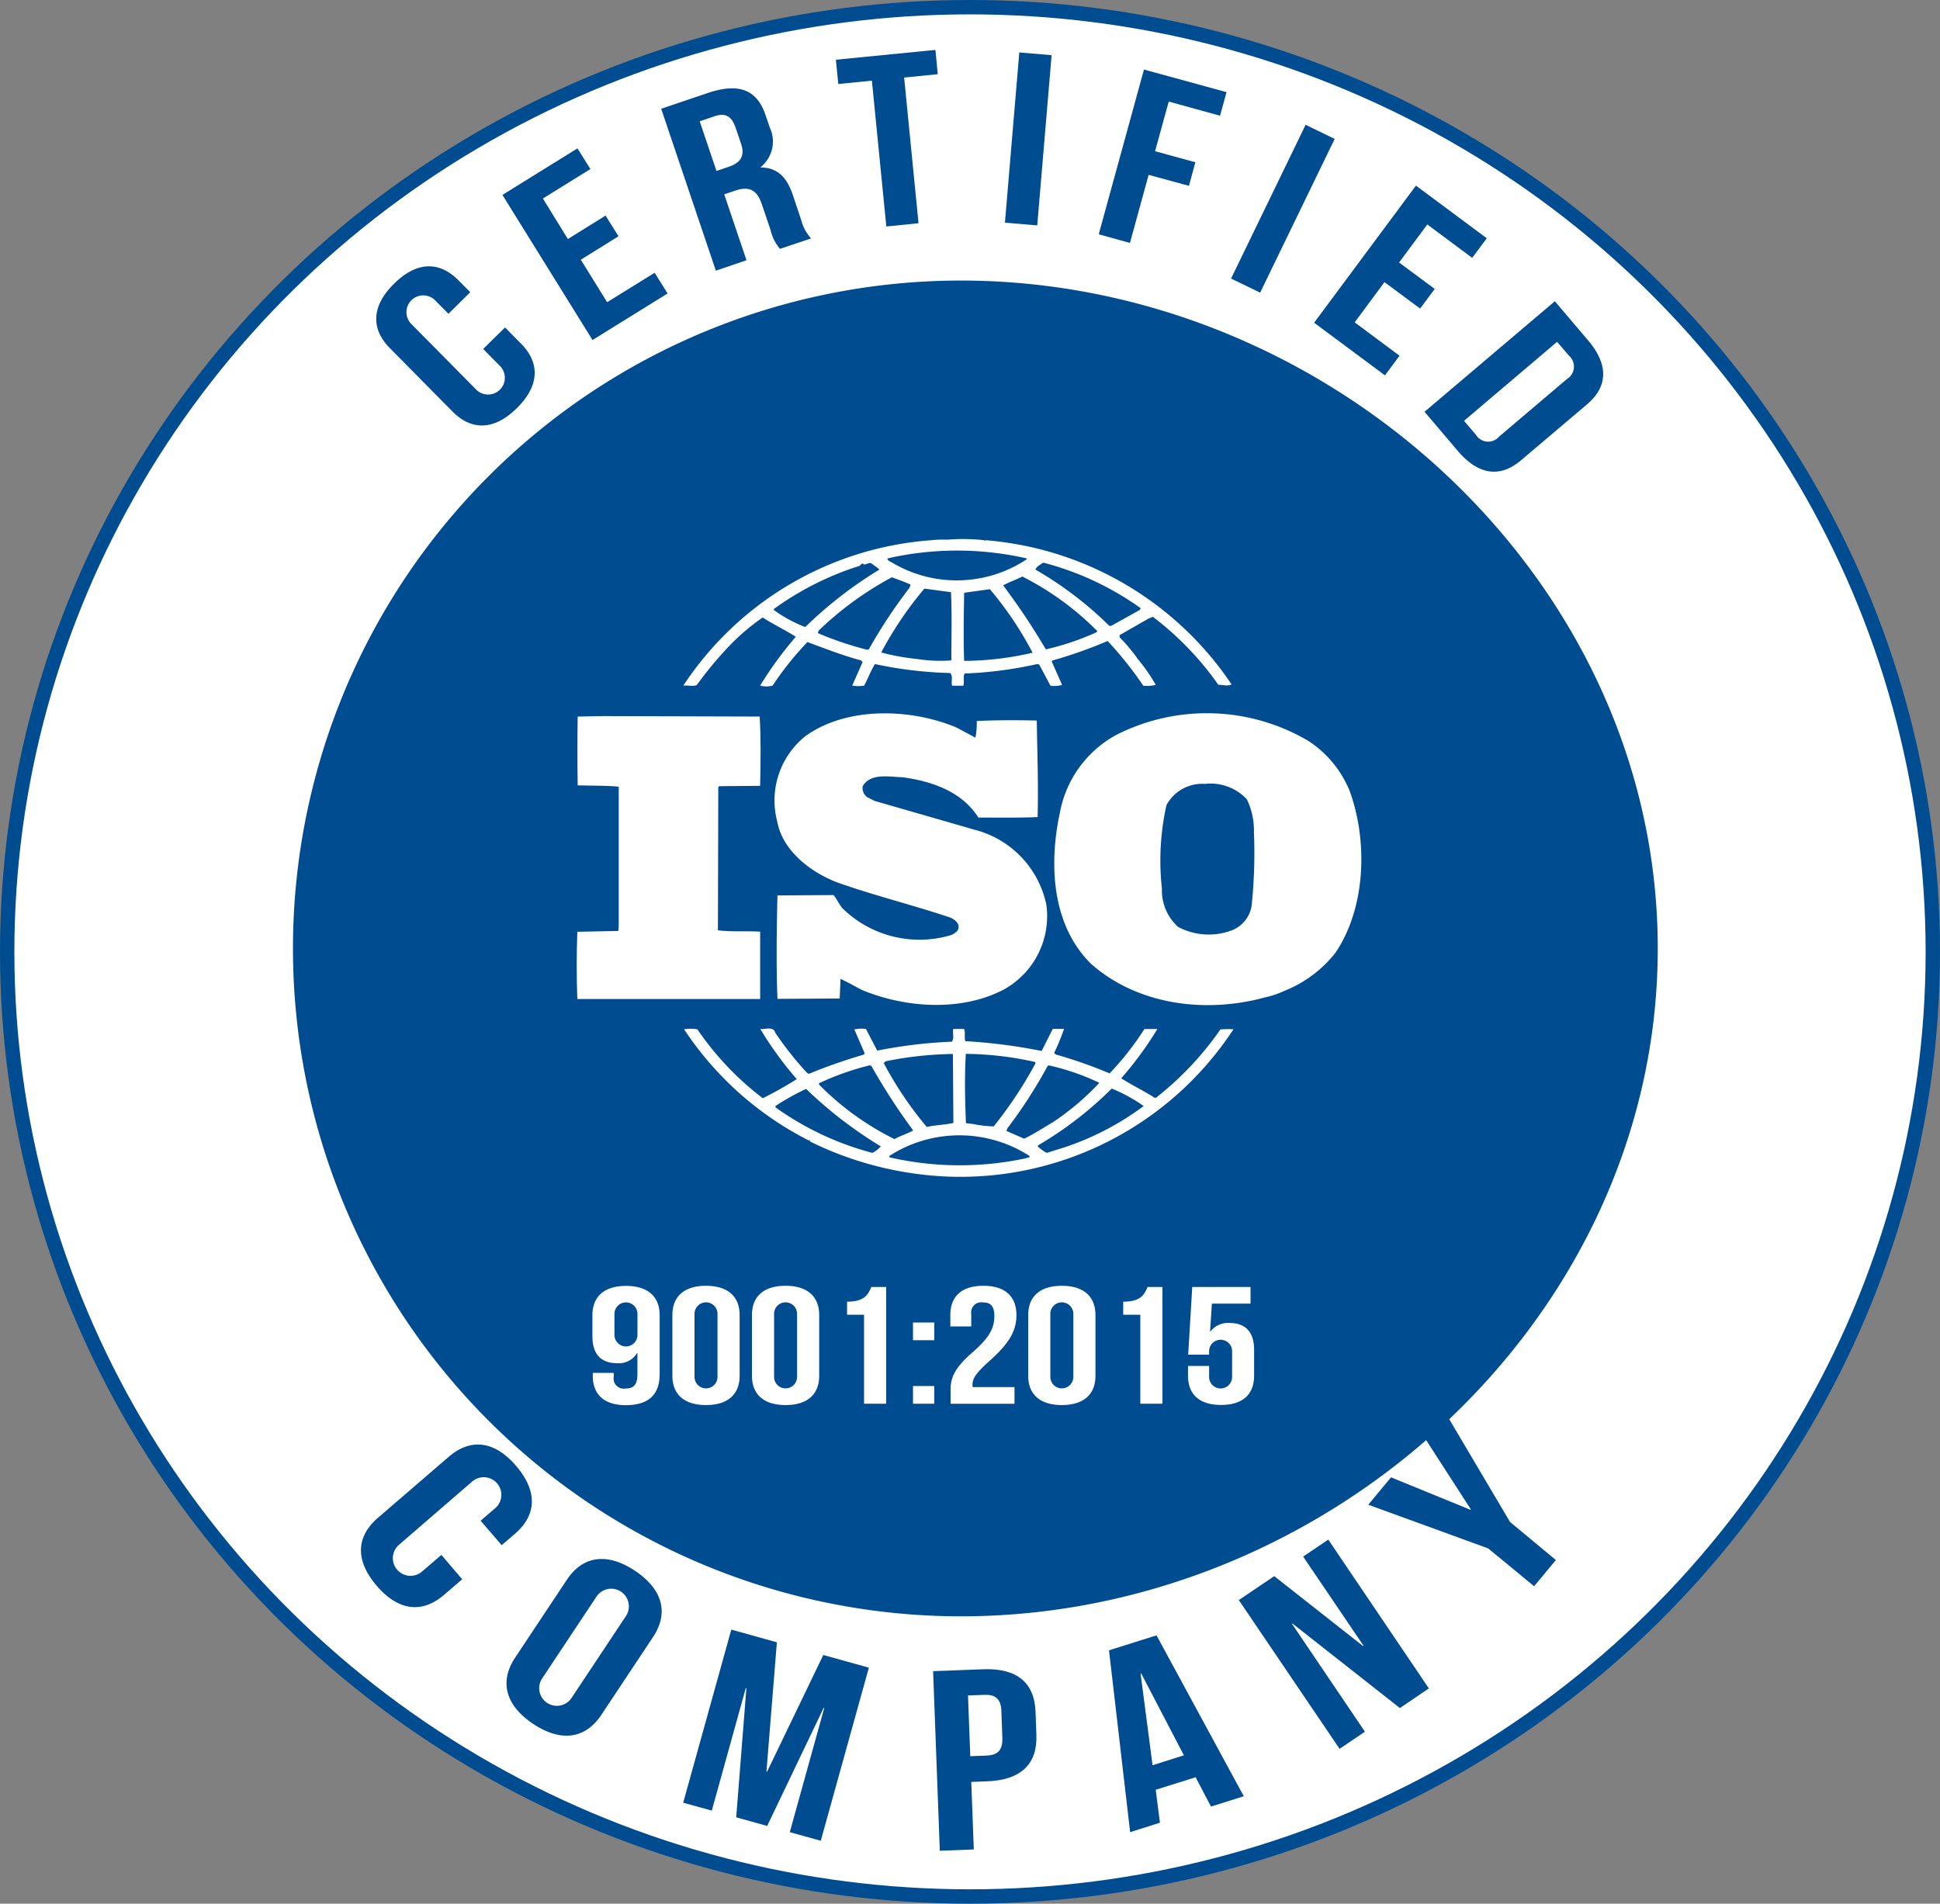
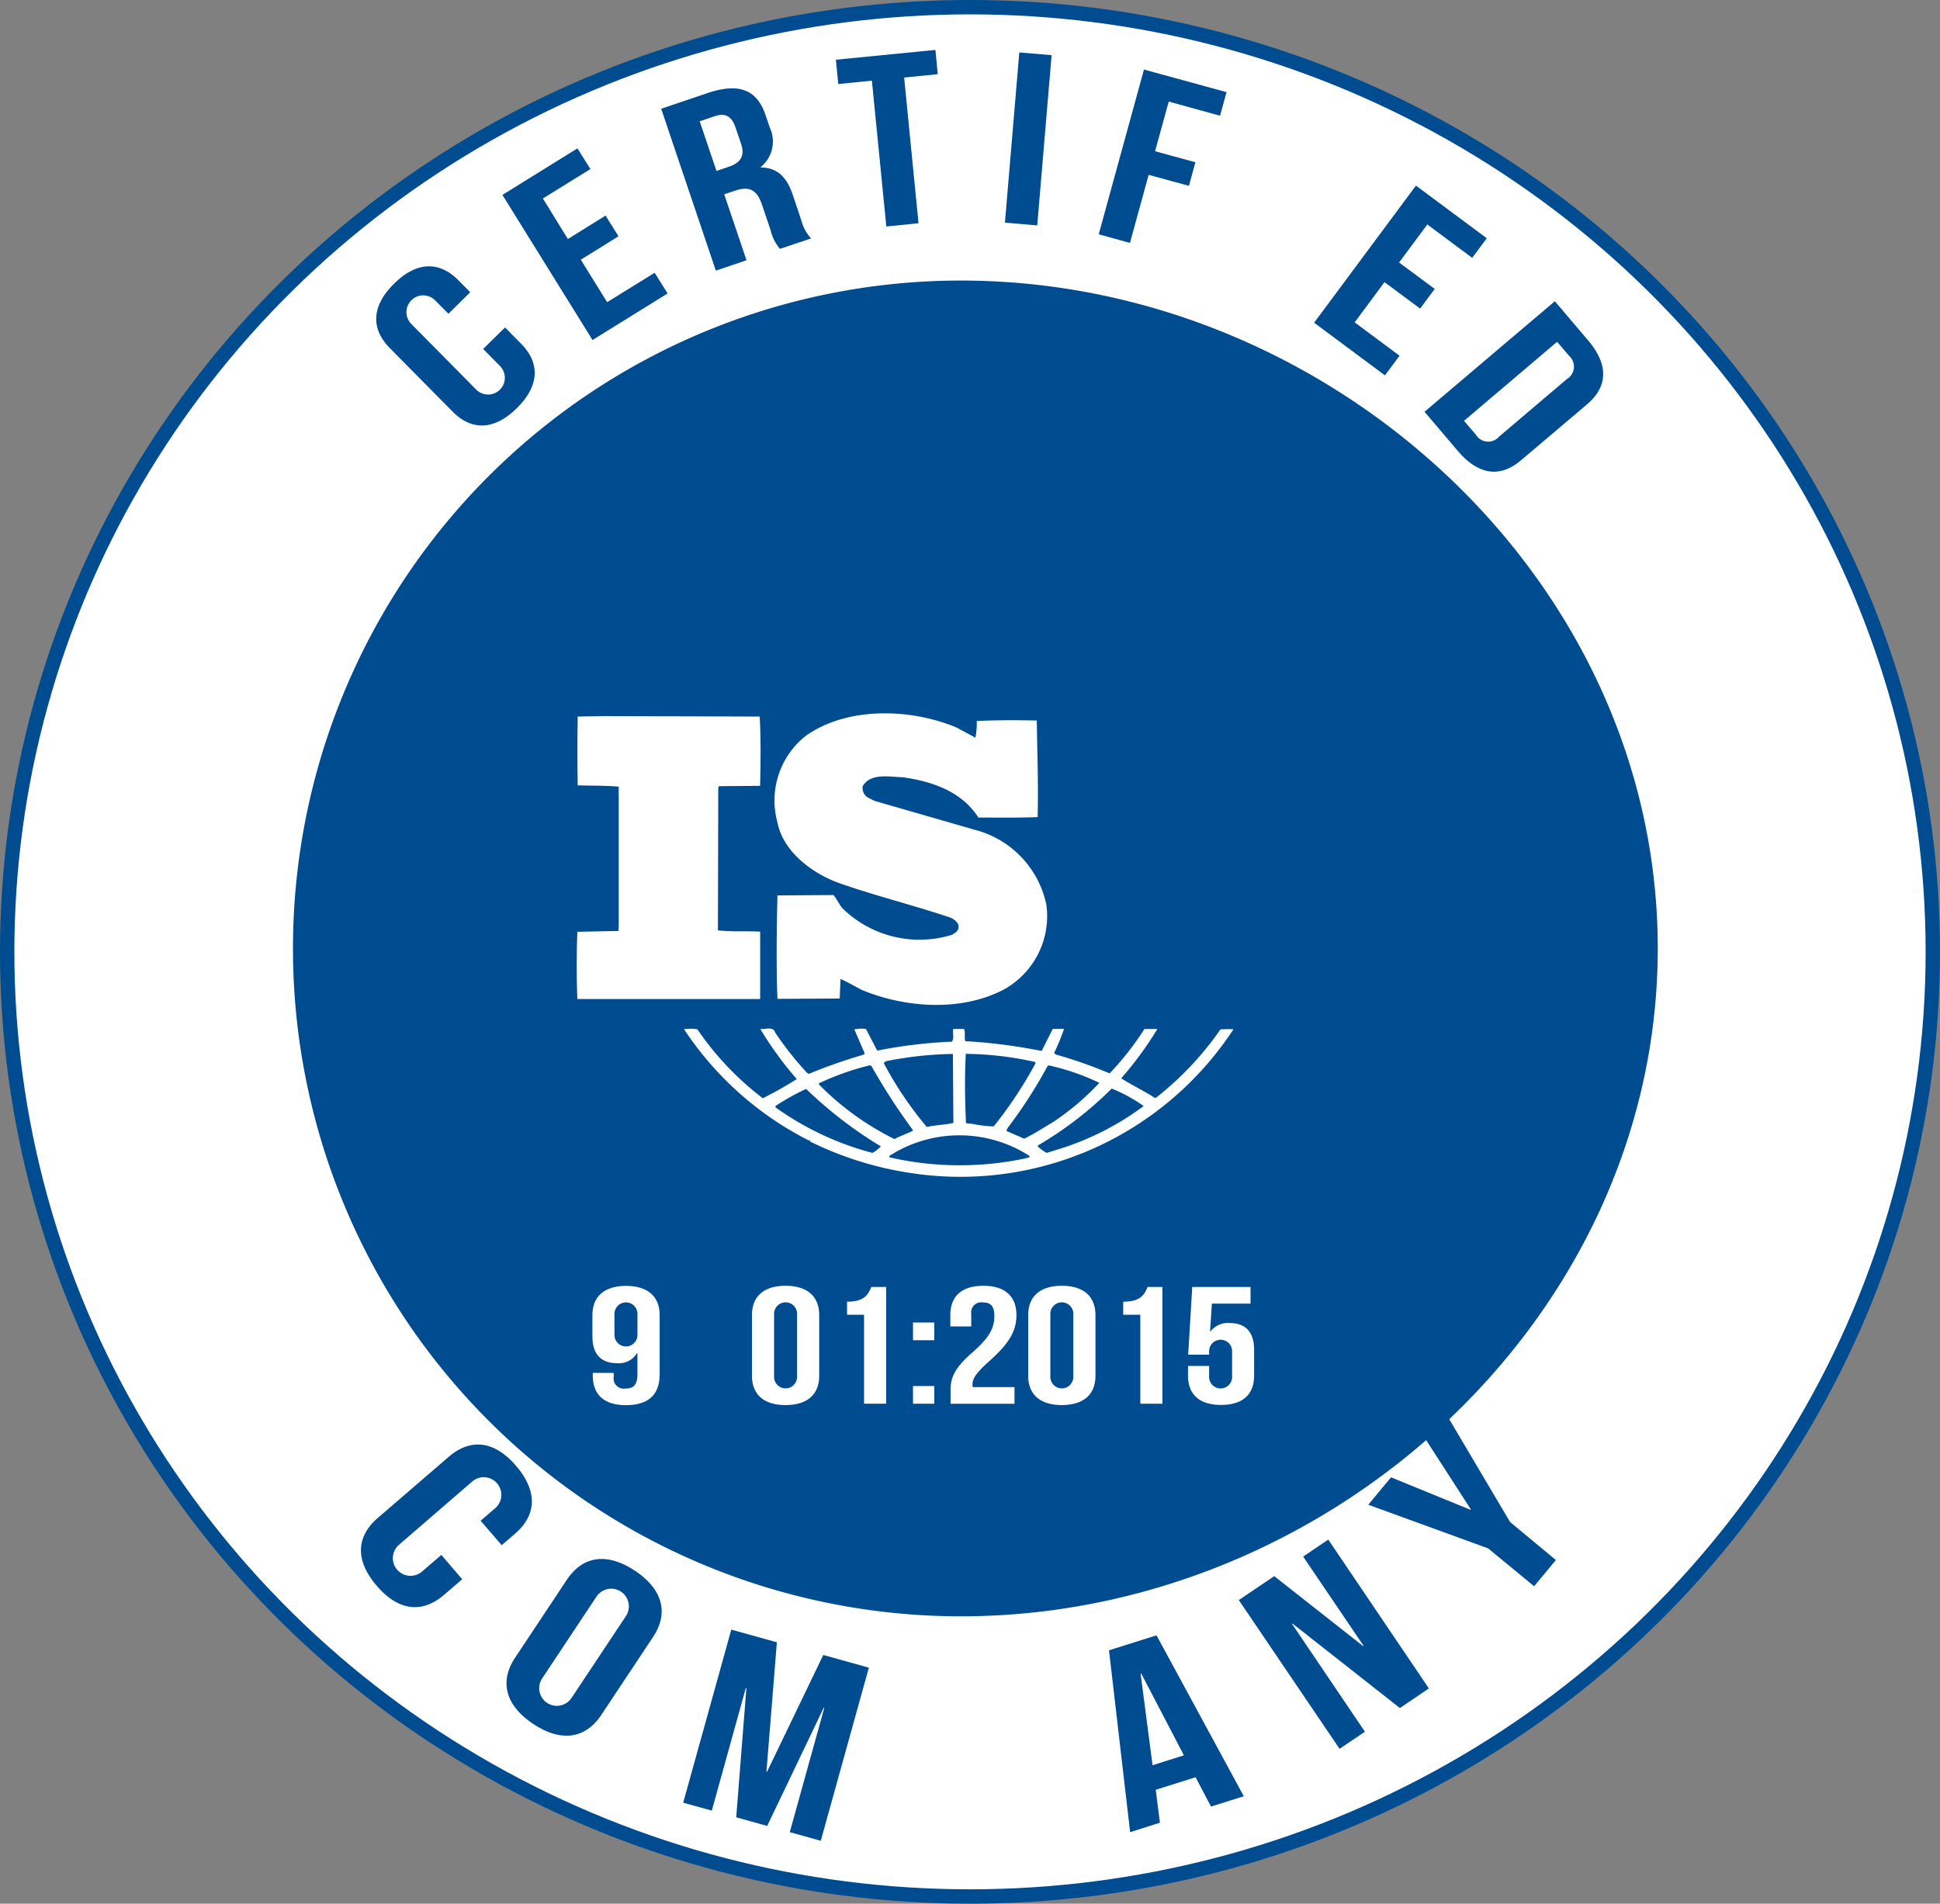
<svg xmlns="http://www.w3.org/2000/svg" width="135.004" height="132.499" viewBox="0 0 135.004 132.499">
  <rect x="0" y="0" width="135.004" height="132.499" fill="#808080" stroke="none" />
  <g id="iso" transform="translate(0.5 0.5)">
    <ellipse id="Ellipse_1123" data-name="Ellipse 1123" cx="67.002" cy="65.749" rx="67.002" ry="65.749" transform="translate(0)" fill="#fff" stroke="#004c90" stroke-miterlimit="10" stroke-width="1" />
    <path id="Path_2113" data-name="Path 2113" d="M46.461,0c25.66,0,48.49,20.812,48.49,46.485s-22.83,46.485-48.49,46.485A46.485,46.485,0,0,1,46.461,0Z" transform="translate(19.912 19.027)" fill="#004c90" />
    <g id="Group_1316" data-name="Group 1316" transform="translate(39.632 37.019)">
-       <path id="Path_587" data-name="Path 587" d="M103.6,61.542a7.555,7.555,0,0,0-2.889-3.455,13.912,13.912,0,0,0-13.33-.4,7.758,7.758,0,0,0-3.922,5.387c-.783,3.6-.583,7.877,2.19,10.574,3.231,2.831,7.935,3.455,12.115,2.3a5.84,5.84,0,0,0,1.266-.425l.125-.05a8.553,8.553,0,0,0,3.464-2.606C104.75,69.735,104.9,65.055,103.6,61.542ZM96.79,69.627a2.214,2.214,0,0,1-1.332,1.649,4.544,4.544,0,0,1-3.78-.225,3.417,3.417,0,0,1-1.124-2.664,17.734,17.734,0,0,1,.316-5.812A2.82,2.82,0,0,1,93.551,61.1a3.43,3.43,0,0,1,2.914,1.074,4.952,4.952,0,0,1,.491,2.265A34.994,34.994,0,0,1,96.79,69.627Z" transform="translate(-49.828 -44.058)" fill="#fff" />
      <path id="Path_588" data-name="Path 588" d="M55.914,71.424c-.949-.058-2.023.025-2.939-.092L53,61.382l.058-.083,2.856-.025c.033-1.615.058-3.347-.033-4.821L45.006,56.42l-1.79.033c-.025,1.5-.025,3.256,0,4.788.982.033,1.907,0,2.856.092v9.642l-.025.4-2.856.058c-.058,1.582-.058,3.114,0,4.679H55.914Z" transform="translate(-43.147 -44.099)" fill="#fff" />
      <path id="Path_589" data-name="Path 589" d="M89.448,82.6a21.915,21.915,0,0,1-4.413,4.7c-.058.092-.233.058-.291-.025-.724-.45-1.5-.824-2.2-1.274a24.145,24.145,0,0,0,2.515-3.43h-.9a20.165,20.165,0,0,1-2.423,3.089,31.4,31.4,0,0,0-3.722-1.307l-.142-.108a14.328,14.328,0,0,0,.691-1.682h-.783L77.009,84.1a37.994,37.994,0,0,0-5.312-.683c-.092-.25.025-.624-.092-.849h-.749c-.058.341.083.6-.092.883a33.832,33.832,0,0,0-5.2.624l-.783-1.507a2.3,2.3,0,0,0-.808.033l.724,1.674-.083.083a37.4,37.4,0,0,0-3.805,1.332l-.117-.058a22.666,22.666,0,0,1-2.223-2.806c-.142-.483-.724-.2-1.041-.258a24.19,24.19,0,0,0,2.539,3.489,26.686,26.686,0,0,1-2.365,1.332,20.587,20.587,0,0,1-4.554-4.8,3.126,3.126,0,0,0-.924,0,22.706,22.706,0,0,0,8.684,7.743s0-.025.033-.025.083.05.025.083a23.8,23.8,0,0,0,7.269,2.24A22.717,22.717,0,0,0,90.356,82.589,6.66,6.66,0,0,0,89.448,82.6ZM77.417,85.153,77.5,85.1a16.442,16.442,0,0,1,3.522,1.216,17.985,17.985,0,0,1-3.206,2.723c-.666.4-1.332.824-2.023,1.166l-1.241-.541.083-.2A32.953,32.953,0,0,0,77.417,85.153ZM71.73,84.3a22.867,22.867,0,0,1,4.821.566l.033.083a28.942,28.942,0,0,1-2.914,4.4,8.49,8.49,0,0,1-1.44-.167l-.491-.058C71.672,87.451,71.638,85.969,71.73,84.3Zm-5.57.516a25.078,25.078,0,0,1,4.671-.508l.033,4.8c-.608.142-1.274.142-1.848.283a25.152,25.152,0,0,1-3-4.455Zm-4.646,1.532A18.64,18.64,0,0,1,65.036,85.1l.117.033a43.653,43.653,0,0,0,2.914,4.5c-.4.225-.891.366-1.3.6a19.438,19.438,0,0,1-5.254-3.8Zm3.722,4.846a20.563,20.563,0,0,1-6.753-3.172v-.092a16.739,16.739,0,0,1,2.132-1.191,29.23,29.23,0,0,0,5.2,4A2.052,2.052,0,0,1,65.236,91.19Zm10.708.366a21.885,21.885,0,0,1-9.525-.058c-.058-.142.142-.167.233-.25a9.007,9.007,0,0,1,9.492.142C76.234,91.556,76,91.506,75.943,91.556Zm2.773-.791-1.357.425a3.06,3.06,0,0,1-.633-.458l.058-.083a25.515,25.515,0,0,0,5.1-3.938,11.3,11.3,0,0,1,2.223,1.216A19.472,19.472,0,0,1,78.716,90.765Z" transform="translate(-44.651 -48.47)" fill="#fff" />
-       <path id="Path_590" data-name="Path 590" d="M52.993,51.787a25.954,25.954,0,0,1,2.34-2.806,15.2,15.2,0,0,1,2.248-1.9c.749.483,1.59.883,2.306,1.341a25.615,25.615,0,0,0-2.481,3.4,1.686,1.686,0,0,0,.866,0,21.971,21.971,0,0,1,2.423-3.031c1.241.458,2.448.933,3.722,1.274l.117.117-.724,1.64a2.541,2.541,0,0,0,.833,0c.258-.483.458-1.016.749-1.5a28.242,28.242,0,0,0,5.229.624c.233.2.058.624.142.883h.783c.083-.283-.025-.6.083-.849a27.816,27.816,0,0,0,5.054-.658l.142.033.783,1.474a1.833,1.833,0,0,0,.808-.058l-.724-1.64.058-.058a31.852,31.852,0,0,0,3.838-1.357,25.767,25.767,0,0,1,2.481,3.114,2.6,2.6,0,0,0,.866-.058,12.038,12.038,0,0,0-1.241-1.79,11.885,11.885,0,0,0-1.274-1.524v-.15l2.023-1.157.291-.117a21.144,21.144,0,0,1,4.554,4.729c.35,0,.633.117.924-.025A22.821,22.821,0,0,0,73.075,41.7l-.033.058-.058-.058a13.221,13.221,0,0,0-2.573-.033,6.713,6.713,0,0,0-1.066.033A22.614,22.614,0,0,0,52.06,51.82C52.351,51.787,52.7,51.9,52.993,51.787ZM64.966,49.3l-.117.025a23.389,23.389,0,0,1-3.43-1.157l.058-.175a23.086,23.086,0,0,1,5.1-3.714c.433.175.866.308,1.3.516l-.083.225A35.871,35.871,0,0,0,64.966,49.3Zm5.745.766a10.036,10.036,0,0,1-2.34-.092,16.131,16.131,0,0,1-2.54-.458,24.994,24.994,0,0,1,3.006-4.446l1.848.25C70.761,46.8,70.711,48.506,70.711,50.063Zm.891.033c-.058-1.507-.025-3.181,0-4.738.575-.083,1.207-.167,1.79-.25a24.333,24.333,0,0,1,2.972,4.421A21.225,21.225,0,0,1,71.6,50.1Zm9.209-1.99A18.453,18.453,0,0,1,77.288,49.3a47.618,47.618,0,0,0-2.972-4.455c.408-.225.9-.391,1.332-.616a20.1,20.1,0,0,1,5.221,3.8Zm-3.7-4.846a20.518,20.518,0,0,1,6.778,3.172l-.058.117-1.99,1.107H81.7a25.263,25.263,0,0,0-5.137-3.913C76.622,43.544,76.914,43.394,77.114,43.261Zm-1.157-.291v.058a8.8,8.8,0,0,1-9.234.308c-.15-.117-.433-.167-.466-.366A21.8,21.8,0,0,1,75.956,42.969Zm-17.6,3.522a20.751,20.751,0,0,1,5.97-3.006c.092-.092.142-.167.258-.167v.058c.233.058.408-.2.608-.033.175.142.375.258.516.4a28.757,28.757,0,0,0-5.162,4,9.484,9.484,0,0,1-2.19-1.191v-.058Z" transform="translate(-44.639 -41.622)" fill="#fff" />
      <path id="Path_591" data-name="Path 591" d="M72.017,71.61A7.662,7.662,0,0,1,64.4,69.745c-.225-.283-.375-.624-.608-.908l-3.9.025c-.058,2.3-.092,4.929,0,7.2l4.33-.025.058-1.365c.491.225.983.508,1.474.766,3.006,1.249,6.869,1.532,9.842,0A5.832,5.832,0,0,0,78.6,69.487,6.832,6.832,0,0,0,73.641,64.3l-6.986-2.015-.516-.258a.788.788,0,0,1-.316-.766c.55-.933,1.815-.649,2.773-.624,2.023.283,4.1.966,5.279,2.806,1.266,0,2.739.025,4.121-.033.058-2.323-.025-4.363-.058-6.719-1.3-.033-2.889-.033-4.18.033a4.973,4.973,0,0,1-.092,1.157l-1.324-.708c-3.172-1.332-7.619-1.474-10.5.6a5.732,5.732,0,0,0-1.965,5.953c.375,2.04,2.34,3.539,4.213,4.246,2.564.908,5.254,1.565,7.852,2.44.258.117.6.375.55.683C72.483,71.352,72.217,71.5,72.017,71.61Z" transform="translate(-45.92 -44.06)" fill="#fff" />
    </g>
    <g id="Group_1317" data-name="Group 1317" transform="translate(40.729 88.992)">
      <path id="Path_592" data-name="Path 592" d="M49.591,106.756c0,1.365-.758,2.115-2.348,2.115-1.507,0-2.3-.741-2.3-2.04v-.208H46.4v.291a.7.7,0,0,0,.8.8c.55,0,.849-.217.849-1v-1.474h-.025a1.463,1.463,0,0,1-1.4.708c-1.132,0-1.707-.658-1.707-1.857V102.61c0-1.3.824-2.04,2.34-2.04s2.34.741,2.34,2.04v4.146Zm-1.54-2.773v-1.465a.8.8,0,0,0-1.6,0v1.465a.8.8,0,1,0,1.6,0Z" transform="translate(-44.92 -100.562)" fill="#fff" />
-       <path id="Path_593" data-name="Path 593" d="M51.6,102.6c0-1.3.824-2.04,2.34-2.04s2.34.741,2.34,2.04v4.221c0,1.3-.824,2.04-2.34,2.04s-2.34-.741-2.34-2.04Zm1.54,4.3a.8.8,0,0,0,1.6,0v-4.388a.8.8,0,1,0-1.6,0Z" transform="translate(-46.038 -100.56)" fill="#fff" />
      <path id="Path_594" data-name="Path 594" d="M58.25,102.6c0-1.3.824-2.04,2.34-2.04s2.34.741,2.34,2.04v4.221c0,1.3-.824,2.04-2.34,2.04s-2.34-.741-2.34-2.04Zm1.54,4.3a.8.8,0,0,0,1.6,0v-4.388a.8.8,0,1,0-1.6,0Z" transform="translate(-47.151 -100.56)" fill="#fff" />
      <path id="Path_595" data-name="Path 595" d="M66.2,101.684c1.191,0,1.457-.475,1.69-1.024h1.032v8.126h-1.54v-6.195H66.2Z" transform="translate(-48.482 -100.577)" fill="#fff" />
      <path id="Path_596" data-name="Path 596" d="M73.192,103.63v1.232H71.71V103.63Zm0,4.421v1.232H71.71v-1.232Z" transform="translate(-49.404 -101.074)" fill="#fff" />
      <path id="Path_597" data-name="Path 597" d="M77.086,101.717a.7.7,0,0,0-.8.8v.874H74.83V102.6c0-1.3.783-2.04,2.3-2.04s2.3.741,2.3,2.04c0,1.082-.475,1.948-1.9,3.214-.908.816-1.157,1.2-1.157,1.624a.623.623,0,0,0,.017.175h2.906v1.157H74.847v-1c0-.908.391-1.59,1.54-2.589,1.174-1.032,1.507-1.674,1.507-2.539C77.886,101.909,77.578,101.717,77.086,101.717Z" transform="translate(-49.926 -100.56)" fill="#fff" />
      <path id="Path_598" data-name="Path 598" d="M81.34,102.6c0-1.3.824-2.04,2.34-2.04s2.34.741,2.34,2.04v4.221c0,1.3-.824,2.04-2.34,2.04s-2.34-.741-2.34-2.04Zm1.54,4.3a.8.8,0,0,0,1.6,0v-4.388a.8.8,0,1,0-1.6,0Z" transform="translate(-51.016 -100.56)" fill="#fff" />
      <path id="Path_599" data-name="Path 599" d="M89.288,101.684c1.191,0,1.457-.475,1.69-1.024h1.032v8.126h-1.54v-6.195H89.28v-.908Z" transform="translate(-52.345 -100.577)" fill="#fff" />
      <path id="Path_600" data-name="Path 600" d="M96.165,106.164v.758a.8.8,0,0,0,1.6,0v-1.79a.8.8,0,0,0-1.6,0v.241H94.708l.283-4.713h4.055v1.157H96.357l-.125,1.94h.025a1.543,1.543,0,0,1,1.332-.591c1.132,0,1.707.658,1.707,1.857v1.807c0,1.3-.783,2.04-2.3,2.04s-2.3-.741-2.3-2.04v-.674h1.465Z" transform="translate(-53.252 -100.577)" fill="#fff" />
    </g>
    <g id="Group_1318" data-name="Group 1318" transform="translate(25.682 2.974)">
      <path id="Path_601" data-name="Path 601" d="M34.658,29.376,35.765,30.5c1.341,1.349,1.291,2.931-.283,4.488s-3.147,1.59-4.488.233l-4.346-4.4c-1.341-1.349-1.291-2.931.283-4.488s3.147-1.59,4.488-.233l.816.824-1.515,1.5-.9-.908a1.169,1.169,0,1,0-1.665,1.64l4.513,4.563a1.166,1.166,0,0,0,1.657-1.64l-1.191-1.207Z" transform="translate(-25.693 -10.059)" fill="#004c90" />
      <path id="Path_602" data-name="Path 602" d="M40.794,21.571l2.623-1.632.9,1.44-2.623,1.632,1.832,2.956,3.306-2.048.9,1.44L42.51,28.6,36.24,18.5l5.221-3.239.9,1.44-3.306,2.048Z" transform="translate(-27.458 -8.408)" fill="#004c90" />
      <path id="Path_603" data-name="Path 603" d="M57.778,21.414A3.037,3.037,0,0,1,57.12,20.1l-.6-1.773c-.35-1.049-.908-1.291-1.882-.958l-.741.25,1.549,4.588-2.132.724L49.51,11.664l3.222-1.091c2.215-.749,3.447-.216,4.038,1.524l.3.883a2.281,2.281,0,0,1-.633,2.739l.008.033c1.191.008,1.823.724,2.223,1.907l.583,1.74a3,3,0,0,0,.691,1.291Zm-5.587-8.876,1.166,3.455.833-.283c.8-.266,1.182-.724.874-1.624l-.375-1.107c-.275-.808-.724-1.049-1.474-.791Z" transform="translate(-29.68 -7.568)" fill="#004c90" />
      <path id="Path_604" data-name="Path 604" d="M64.11,7.713l6.927-.683L71.2,8.72l-2.34.233,1,10.141-2.24.225L66.616,9.17l-2.34.233Z" transform="translate(-32.123 -7.03)" fill="#004c90" />
      <path id="Path_605" data-name="Path 605" d="M79.239,7.24l2.248.192-1,11.848-2.248-.192Z" transform="translate(-34.488 -7.065)" fill="#004c90" />
      <path id="Path_606" data-name="Path 606" d="M90,14.357l2.806.766-.45,1.64L89.552,16l-1.3,4.738-2.173-.6L89.227,8.67l5.745,1.574-.45,1.64L90.951,10.9Z" transform="translate(-35.801 -7.304)" fill="#004c90" />
-       <path id="Path_607" data-name="Path 607" d="M102.327,13.29l2.023.983-5.187,10.7-2.023-.982Z" transform="translate(-37.652 -8.078)" fill="#004c90" />
      <path id="Path_608" data-name="Path 608" d="M109.992,23.724l2.481,1.84-1.016,1.366-2.481-1.84-2.073,2.8,3.122,2.323-1.016,1.366-4.929-3.664,7.086-9.542,4.929,3.664L115.079,23.4l-3.122-2.323Z" transform="translate(-38.813 -8.928)" fill="#004c90" />
      <path id="Path_609" data-name="Path 609" d="M122.377,28.04l2.306,2.714c1.457,1.715,1.382,3.231-.067,4.463l-4.588,3.888c-1.449,1.232-2.956,1.057-4.413-.658l-2.306-2.714Zm.158,2.823-6.478,5.5.824.966a1,1,0,0,0,1.624.125l4.713-4a1.008,1.008,0,0,0,.142-1.624Z" transform="translate(-40.358 -10.547)" fill="#004c90" />
    </g>
    <g id="Group_1319" data-name="Group 1319" transform="translate(24.619 97.794)">
      <path id="Path_610" data-name="Path 610" d="M32.244,119.985l-1.257,1.082c-1.515,1.307-3.172,1.141-4.688-.624s-1.44-3.422.075-4.729l4.929-4.246c1.515-1.307,3.172-1.141,4.688.624s1.44,3.422-.075,4.729l-.924.791-1.465-1.7,1.016-.874a1.225,1.225,0,1,0-1.6-1.857L27.831,117.6a1.228,1.228,0,0,0,1.607,1.857l1.357-1.166Z" transform="translate(-25.199 -108.362)" fill="#004c90" />
      <path id="Path_611" data-name="Path 611" d="M41.566,121.62c1.107-1.665,2.8-1.915,4.738-.624s2.365,2.947,1.257,4.613l-3.6,5.42c-1.107,1.665-2.8,1.915-4.738.625s-2.365-2.948-1.257-4.613Zm-1.7,6.836a1.229,1.229,0,1,0,2.048,1.357l3.739-5.629a1.229,1.229,0,1,0-2.048-1.357Z" transform="translate(-27.236 -109.963)" fill="#004c90" />
      <path id="Path_612" data-name="Path 612" d="M57.925,135.963l.042.008,3.913-8.126,3.172.883-3.347,12.048-2.156-.6,2.4-8.643-.042-.008-3.93,8.218-2.156-.6.708-8.984-.042-.008-2.365,8.526-1.99-.55,3.347-12.048,3.172.883Z" transform="translate(-29.707 -110.951)" fill="#004c90" />
-       <path id="Path_613" data-name="Path 613" d="M80.147,132.345l.058,1.624c.075,2-1.049,3.131-3.414,3.222l-1.116.042.175,4.7-2.365.092-.466-12.5,3.489-.133C78.873,129.3,80.072,130.346,80.147,132.345Zm-4.7-1.132.158,4.23,1.116-.042c.749-.025,1.149-.333,1.116-1.224l-.067-1.873c-.033-.891-.45-1.166-1.207-1.132Z" transform="translate(-33.203 -111.504)" fill="#004c90" />
      <path id="Path_614" data-name="Path 614" d="M97.1,137.759l-2.281.716-1.074-2.04-2.773.874.291,2.29-2.073.658L87.72,127.6l3.306-1.041ZM90.751,135.6l2.181-.691-2.972-5.7-.042.017Z" transform="translate(-35.664 -111.032)" fill="#004c90" />
      <path id="Path_615" data-name="Path 615" d="M102.308,124.4l-.033.025,5.071,7.5-1.765,1.191L98.57,122.763l2.465-1.665,6.178,4.863.033-.025-4.2-6.2,1.749-1.182,7,10.358-2.015,1.366Z" transform="translate(-37.48 -109.691)" fill="#004c90" />
      <path id="Path_616" data-name="Path 616" d="M117.733,117.385l-8.343-3.039,1.582-1.907L116.5,114.7l.025-.033-3.239-5.021,1.449-1.74,4.521,7.643,3.189,2.648-1.515,1.823Z" transform="translate(-39.291 -107.91)" fill="#004c90" />
    </g>
  </g>
</svg>